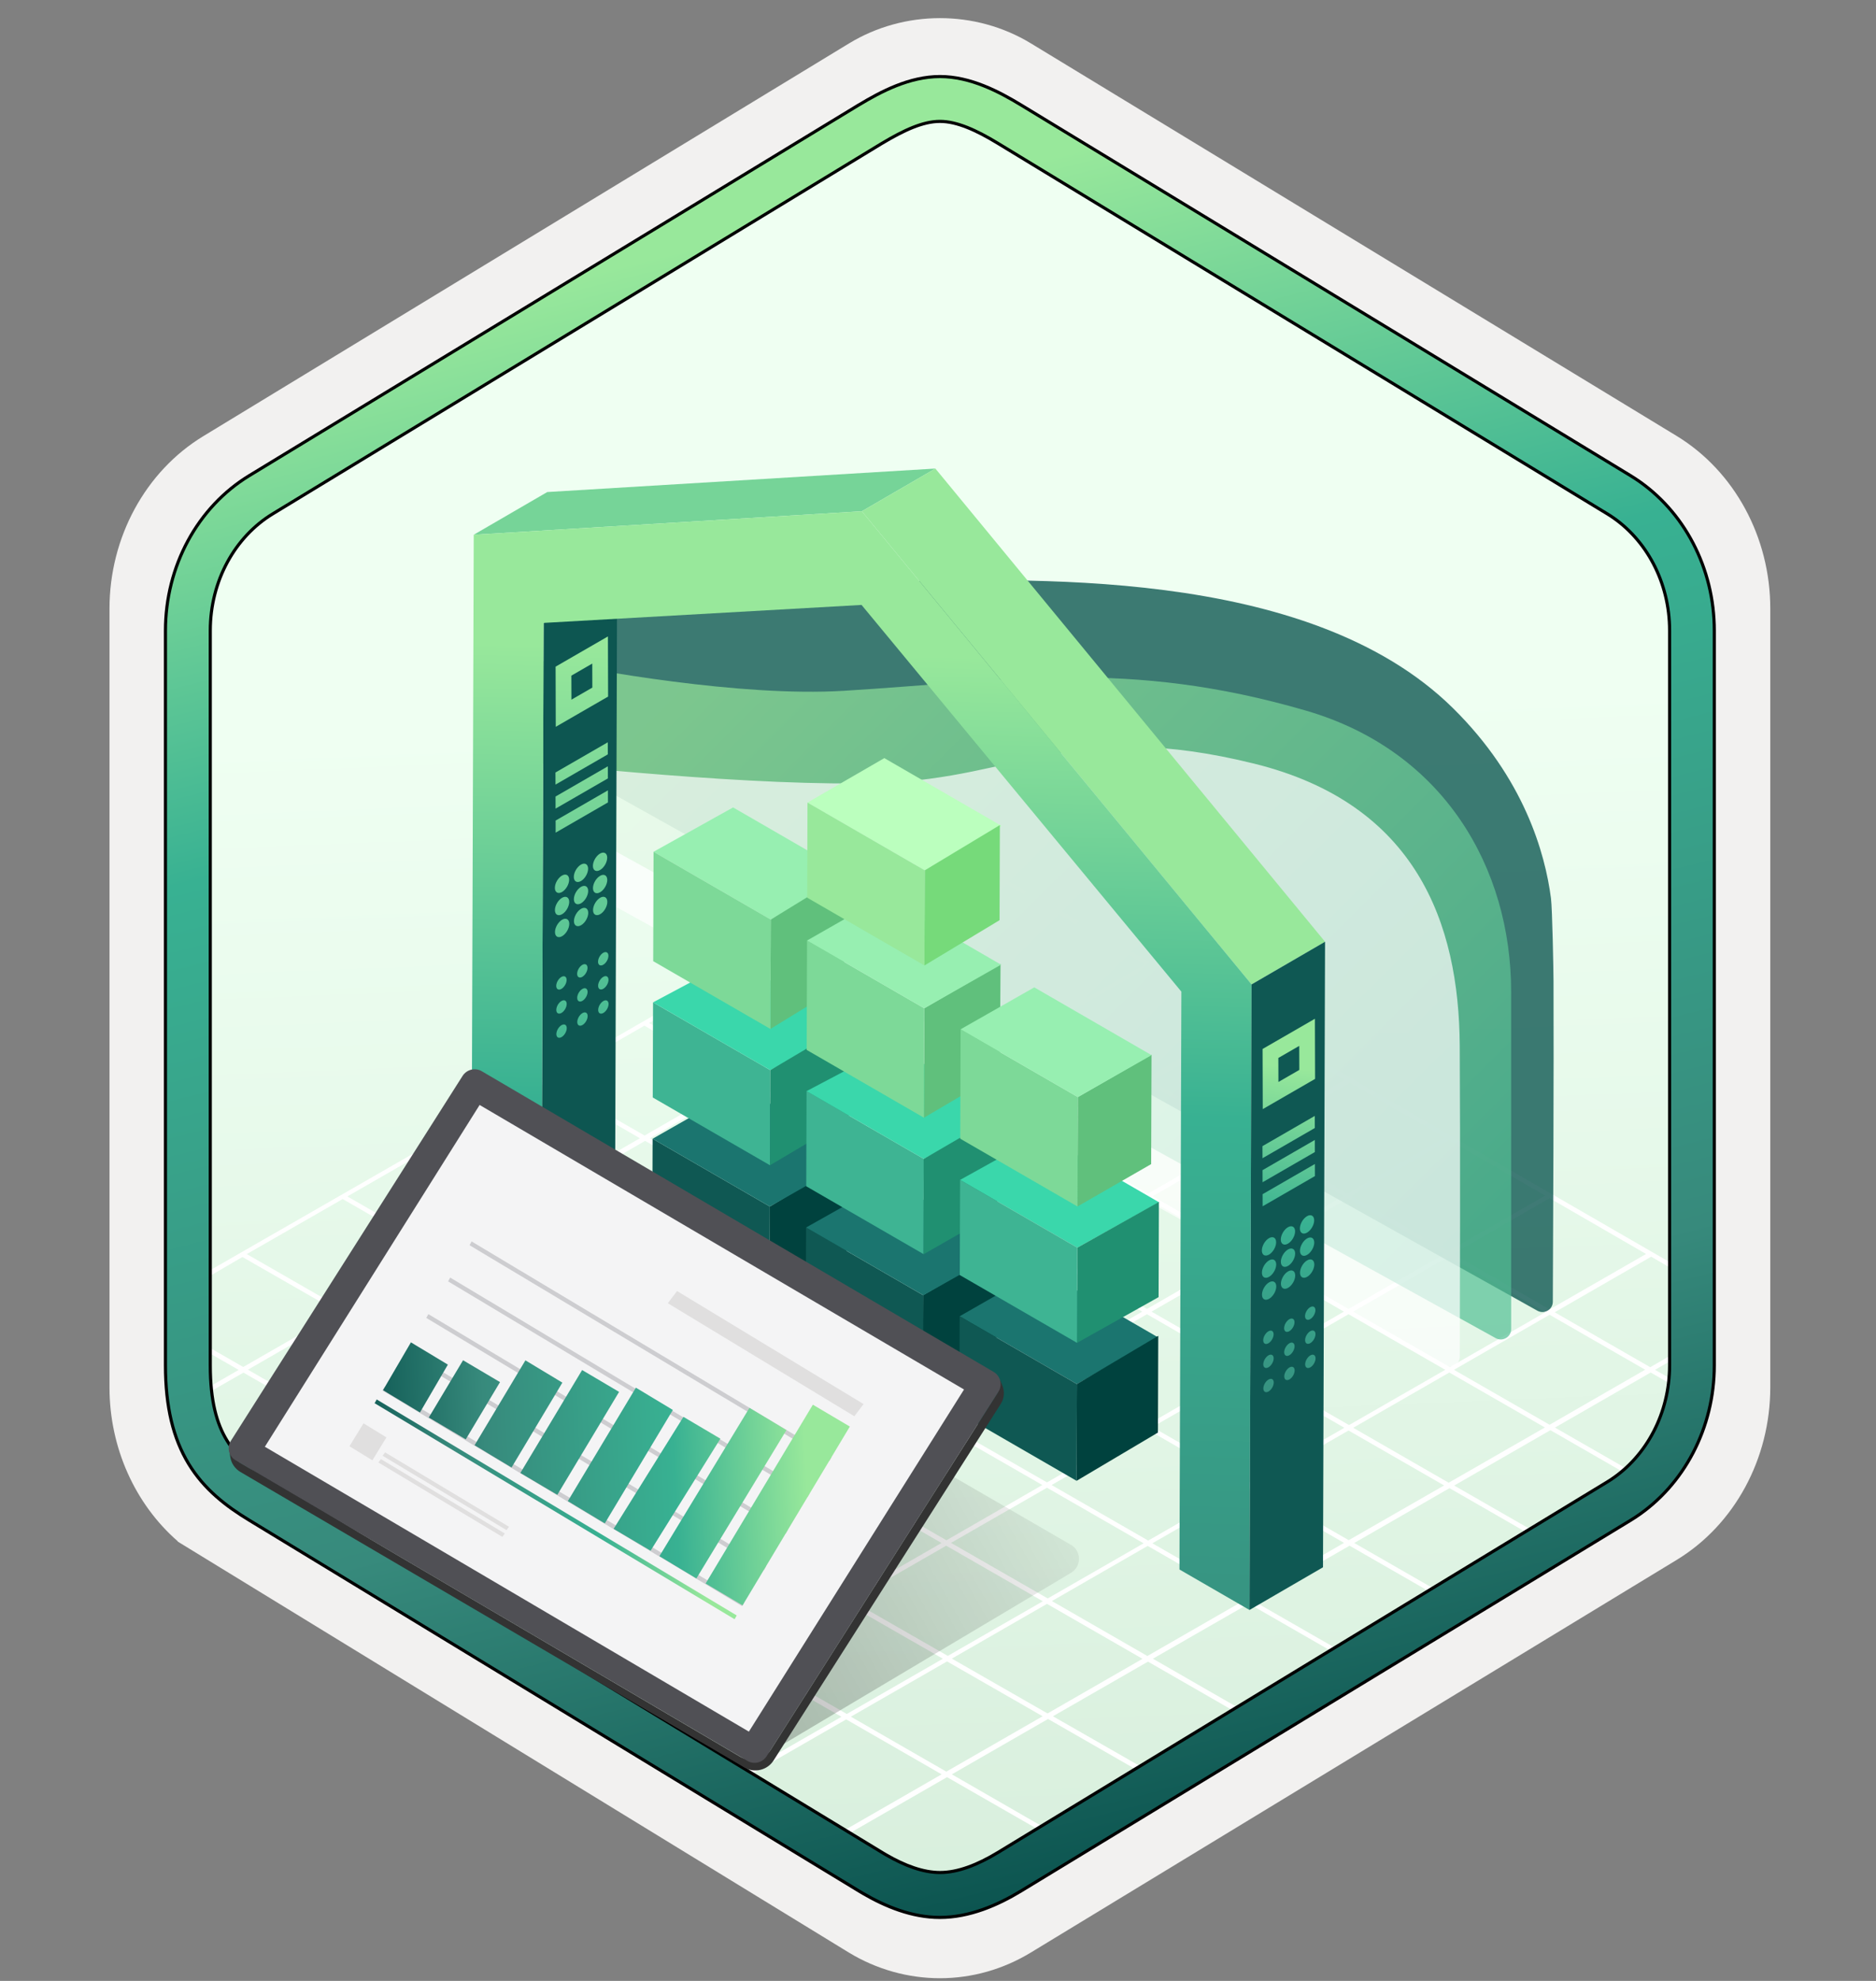
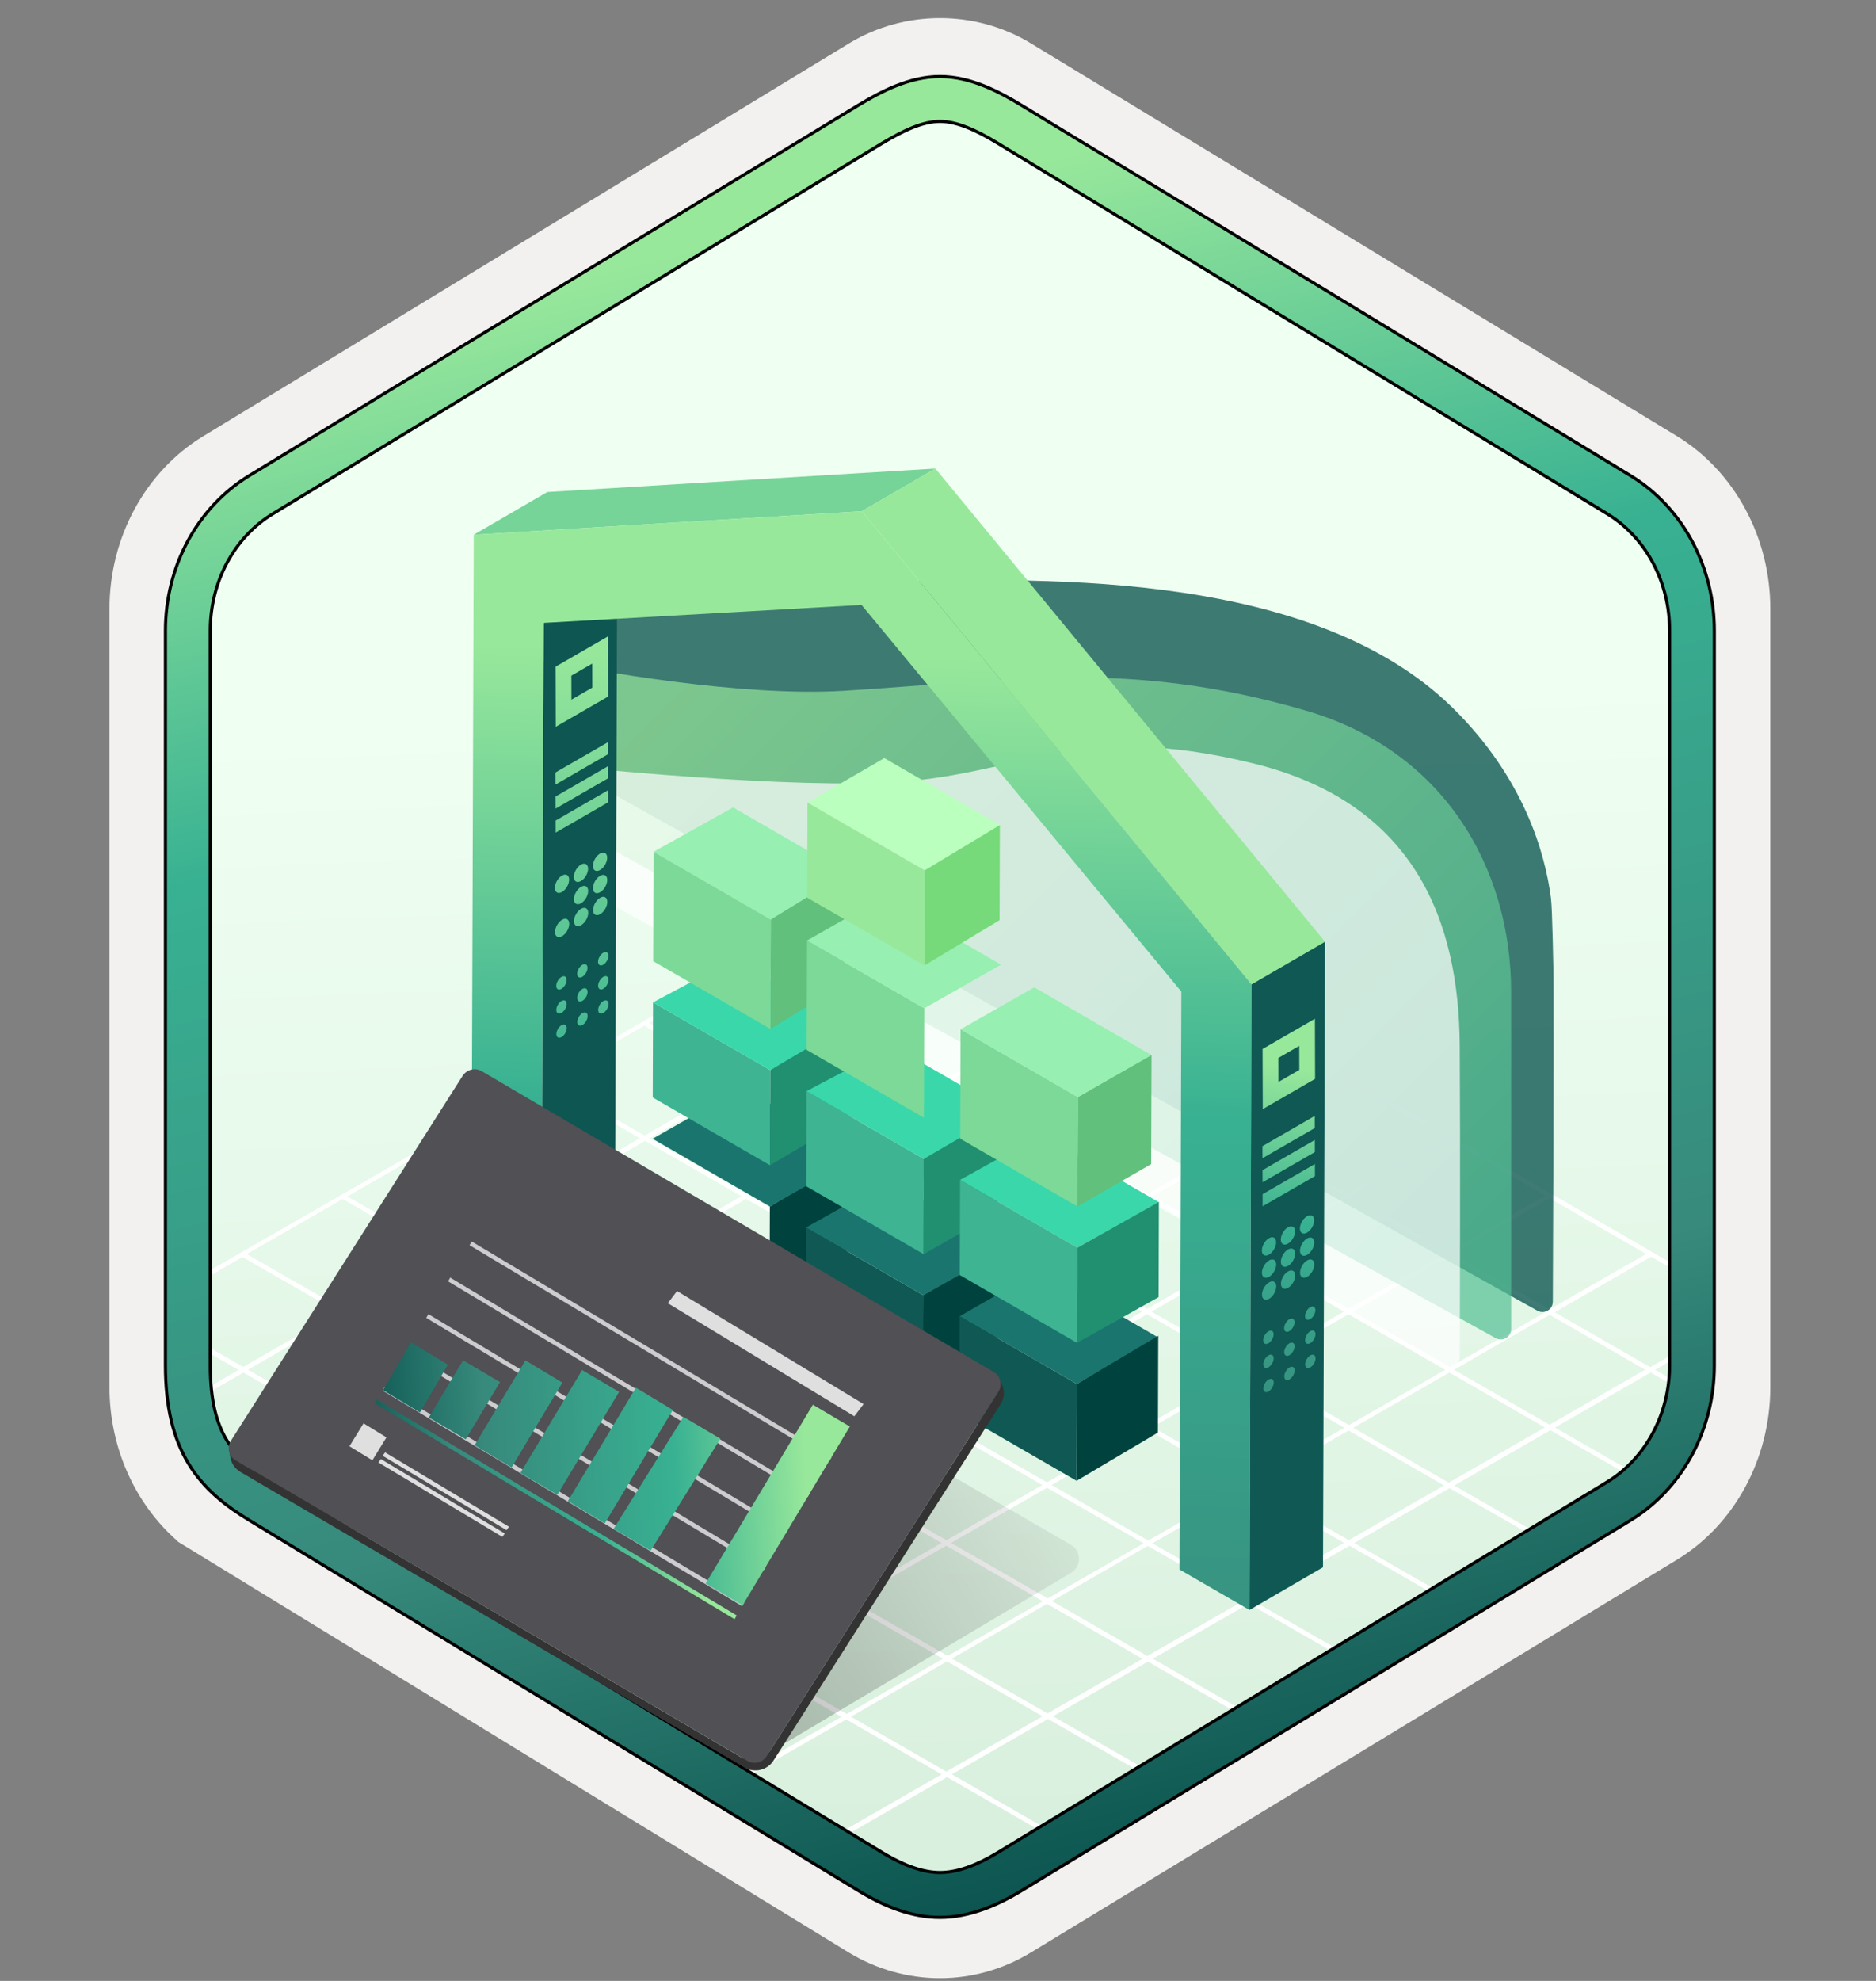
<svg xmlns="http://www.w3.org/2000/svg" width="180" height="190" viewBox="0 0 180 190" fill="none">
  <rect x="0" y="0" width="180" height="190" fill="#808080" stroke="none" />
  <g clip-path="url(#clip0_2430_65)">
    <path d="M90.186 189.742C93.246 189.742 96.256 188.892 98.916 187.272L160.886 149.612C166.426 146.242 169.856 139.912 169.856 133.072V58.362C169.856 51.542 166.426 45.202 160.886 41.822L98.916 4.162C93.586 0.922 86.766 0.942 81.466 4.162L19.496 41.842C13.956 45.212 10.506 51.542 10.506 58.382V133.082C10.506 138.842 12.956 144.262 17.056 147.832V147.862L81.466 187.292C84.106 188.892 87.126 189.742 90.186 189.742ZM90.836 8.692C92.786 8.692 95.266 9.902 96.976 10.952L157.736 48.142C161.486 50.422 163.606 57.022 163.606 61.772L162.976 133.072C162.976 137.822 159.776 142.092 156.026 144.372L95.626 180.752C92.196 182.842 89.406 182.842 85.966 180.752L24.756 144.282C21.006 142.002 17.986 137.802 17.986 133.072V59.432C17.986 54.692 20.716 49.802 24.486 47.512L85.066 10.952C86.766 9.912 88.886 8.692 90.836 8.692Z" fill="#F2F1F0" />
    <path fill-rule="evenodd" clip-rule="evenodd" d="M98.086 12.272C95.636 10.772 92.916 10.022 90.186 10.022C87.456 10.022 84.736 10.782 82.286 12.272L26.156 46.602C21.136 49.672 18.026 55.422 18.026 61.672V129.772C18.026 136.002 21.126 141.772 26.156 144.842L82.286 179.172C84.736 180.672 87.456 181.422 90.186 181.422C92.916 181.422 95.636 180.682 98.086 179.172L154.216 144.842C159.236 141.772 162.346 136.002 162.346 129.772V61.672C162.346 55.442 159.246 49.692 154.216 46.602L98.086 12.272Z" fill="url(#paint0_linear_2430_65)" />
    <path d="M23.259 120.566L32.489 125.856L23.338 131.116L18.738 128.476V129.006L22.899 131.396L19.218 133.516L19.358 133.946L23.358 131.656L32.549 136.936L23.429 142.176L21.779 141.226L21.988 141.856L90.499 181.456L90.929 181.166L81.599 175.786L90.868 170.456L100.069 175.736L100.479 175.456L91.329 170.186L100.559 164.876L109.919 170.246L110.149 169.836L101.029 164.616L110.149 159.376L119.389 164.686L119.719 164.326L110.619 159.096L119.819 153.816L129.009 159.096L129.549 158.886L120.259 153.556L129.489 148.256L138.629 153.506L139.169 153.296L129.939 147.996L139.078 142.736L148.229 147.996L148.759 147.786L139.529 142.486L148.759 137.176L157.849 142.406L158.379 142.196L149.198 136.926L158.379 131.646L163.069 134.336V133.846L158.799 131.386L163.339 128.776V128.246L158.339 131.136L149.169 125.866L158.429 120.536L163.609 123.536V123.026L120.309 98.026L101.049 86.906L100.859 86.836L91.469 81.416L91.039 81.136L19.259 122.356V122.896L23.259 120.566ZM23.789 131.376L32.929 126.106L42.149 131.396L32.978 136.666L23.789 131.376ZM81.618 131.376L90.849 126.076L99.989 131.316L90.758 136.626L81.618 131.376ZM90.319 136.886L81.109 142.176L71.969 136.926L81.179 131.636L90.319 136.886ZM91.319 125.816L100.469 120.556L109.599 125.806L100.448 131.066L91.319 125.816ZM90.868 125.556L81.638 120.256L90.799 114.996L100.029 120.296L90.868 125.556ZM90.429 125.816L81.198 131.116L71.969 125.816L81.198 120.516L90.429 125.816ZM80.749 131.376L71.539 136.666L62.309 131.366L71.519 126.076L80.749 131.376ZM71.079 136.936L61.929 142.196L52.689 136.896L61.849 131.626L71.079 136.936ZM71.529 137.186L80.669 142.436L71.529 147.696L62.368 142.446L71.529 137.186ZM81.109 142.696L90.338 147.996L81.209 153.246L71.969 147.956L81.109 142.696ZM81.579 142.426L90.779 137.136L100.009 142.436L90.809 147.736L81.579 142.426ZM91.228 136.886L100.448 131.576L109.679 136.876L100.458 142.186L91.228 136.886ZM100.899 131.316L110.049 126.056L119.279 131.366L110.129 136.626L100.899 131.316ZM110.489 125.806L119.719 120.496L128.948 125.806L119.719 131.106L110.489 125.806ZM110.049 125.546L100.919 120.296L110.149 114.996L119.269 120.246L110.049 125.546ZM100.469 120.046L91.239 114.736L100.469 109.436L109.698 114.736L100.469 120.046ZM90.799 114.486L81.638 109.216L90.868 103.916L100.029 109.176L90.799 114.486ZM90.349 114.736L81.198 120.006L72.029 114.736L81.189 109.476L90.349 114.736ZM80.749 120.256L71.519 125.556L62.358 120.296L71.588 114.996L80.749 120.256ZM71.079 125.816L61.858 131.116L52.699 125.846L61.909 120.556L71.079 125.816ZM61.409 131.376L52.239 136.636L43.069 131.376L52.258 126.076L61.409 131.376ZM51.779 136.906L42.608 142.176L33.449 136.906L42.608 131.646L51.779 136.906ZM52.228 137.156L61.468 142.456L52.279 147.736L43.049 142.436L52.228 137.156ZM61.909 142.716L71.059 147.966L61.858 153.256L52.718 147.996L61.909 142.716ZM71.508 148.216L80.739 153.516L71.529 158.816L62.309 153.506L71.508 148.216ZM81.189 153.776L90.469 159.096L81.249 164.396L71.978 159.066L81.189 153.776ZM81.659 153.506L90.789 148.256L100.059 153.586L90.939 158.826L81.659 153.506ZM91.249 147.986L100.458 142.696L109.729 148.026L100.529 153.316L91.249 147.986ZM100.899 142.436L110.129 137.136L119.399 142.466L110.169 147.766L100.899 142.436ZM110.569 136.876L119.719 131.616L128.989 136.946L119.849 142.206L110.569 136.876ZM120.169 131.366L129.389 126.056L138.669 131.386L129.439 136.686L120.169 131.366ZM129.839 125.806L139.009 120.526L148.289 125.856L139.109 131.126L129.839 125.806ZM129.389 125.546L120.169 120.246L129.339 114.966L138.569 120.276L129.389 125.546ZM119.719 119.986L110.589 114.736L119.759 109.466L128.889 114.716L119.719 119.986ZM110.149 114.486L100.919 109.176L110.089 103.916L119.319 109.216L110.149 114.486ZM100.469 108.926L91.309 103.656L100.479 98.396L109.639 103.656L100.469 108.926ZM90.868 103.406L81.599 98.076L90.749 92.806L100.029 98.136L90.868 103.406ZM90.419 103.656L81.189 108.966L71.939 103.646L81.159 98.336L90.419 103.656ZM80.749 109.216L71.588 114.486L62.349 109.176L71.499 103.906L80.749 109.216ZM71.138 114.736L61.909 120.036L52.679 114.736L61.899 109.426L71.138 114.736ZM61.468 120.296L52.248 125.596L43.029 120.296L52.239 114.996L61.468 120.296ZM51.799 125.856L42.629 131.126L33.409 125.836L42.578 120.556L51.799 125.856ZM23.799 142.426L32.919 137.186L42.078 142.446L32.939 147.706L23.799 142.426ZM33.379 147.966L42.529 142.706L51.748 148.006L42.578 153.276L33.379 147.966ZM43.029 153.536L52.199 148.266L61.349 153.516L52.149 158.806L43.029 153.536ZM52.599 159.066L61.789 153.776L71.019 159.076L61.799 164.376L52.599 159.066ZM62.248 164.636L71.469 159.336L80.739 164.666L71.499 169.976L62.248 164.636ZM81.079 175.516L71.939 170.236L81.189 164.916L90.349 170.186L81.079 175.516ZM90.799 169.926L81.638 164.656L90.868 159.356L100.039 164.616L90.799 169.926ZM100.509 164.346L91.329 159.086L100.458 153.836L109.619 159.106L100.509 164.346ZM110.089 158.836L100.929 153.566L110.119 148.276L119.289 153.546L110.089 158.836ZM119.739 153.286L110.569 148.026L119.799 142.716L128.958 147.986L119.739 153.286ZM129.409 147.726L120.239 142.466L129.389 137.206L138.559 142.476L129.409 147.726ZM138.999 142.216L129.839 136.946L139.059 131.646L148.229 136.916L138.999 142.216ZM157.849 131.376L148.679 136.656L139.509 131.386L148.679 126.106L157.849 131.376ZM157.939 120.276L148.679 125.596L139.409 120.266L148.689 114.926L157.939 120.276ZM148.249 114.676L138.958 120.016L129.729 114.716L139.039 109.356L148.249 114.676ZM138.599 109.106L129.289 114.456L120.159 109.216L129.499 103.846L138.599 109.106ZM129.049 103.586L119.708 108.956L110.479 103.656L119.849 98.276L129.049 103.586ZM119.399 98.016L110.039 103.396L100.869 98.136L110.259 92.746L119.399 98.016ZM109.819 92.486L100.429 97.876L91.149 92.556L100.549 87.136L109.819 92.486ZM91.008 81.626L100.109 86.876L90.698 92.296L81.559 87.046L91.008 81.626ZM81.118 87.306L90.258 92.556L81.109 97.826L71.959 92.566L81.118 87.306ZM71.508 92.816L80.659 98.076L71.439 103.386L62.279 98.126L71.508 92.816ZM61.828 98.376L70.999 103.646L61.849 108.916L52.669 103.646L61.828 98.376ZM52.228 103.896L61.399 109.176L52.189 114.476L42.989 109.196L52.228 103.896ZM42.549 109.456L51.739 114.736L42.529 120.036L33.328 114.756L42.549 109.456ZM32.879 115.006L42.078 120.296L32.909 125.586L23.679 120.286L32.879 115.006Z" fill="white" />
    <path d="M90.186 7.342C93.121 7.342 95.863 8.793 97.974 10.074L156.434 45.614L156.894 45.904C161.591 48.987 164.486 54.497 164.486 60.482V130.962C164.486 136.948 161.591 142.457 156.894 145.54L156.434 145.83L97.974 181.37C95.744 182.726 93.036 183.912 90.176 183.912C87.494 183.912 84.955 182.861 82.811 181.612L82.388 181.36L23.928 145.82C21.659 144.445 19.576 142.83 18.098 140.4H18.097C16.619 137.961 15.875 134.941 15.875 130.962V60.482C15.875 54.304 18.96 48.633 23.928 45.614L82.398 10.065L82.435 10.048V10.047C84.522 8.79 87.253 7.342 90.186 7.342ZM90.186 11.643C88.541 11.643 86.713 12.501 84.622 13.751L84.621 13.75L26.163 49.29C22.561 51.481 20.176 55.701 20.176 60.482V130.962C20.176 134.403 20.812 136.594 21.774 138.164L21.959 138.456C22.916 139.893 24.288 141.006 26.164 142.154H26.163L84.644 177.684L85.008 177.9C86.829 178.957 88.592 179.603 90.196 179.603C91.905 179.603 93.797 178.868 95.747 177.684L154.207 142.144L154.542 141.933C157.957 139.688 160.196 135.574 160.196 130.952V60.473C160.196 55.841 157.957 51.735 154.542 49.491L154.207 49.28L95.737 13.74C93.679 12.491 91.82 11.643 90.186 11.643Z" fill="url(#paint1_linear_2430_65)" stroke="black" stroke-width="0.3" stroke-linejoin="round" />
    <path opacity="0.8" d="M148.991 124.857C148.987 125.618 148.168 126.087 147.503 125.715L56.91 75.08C56.594 74.903 56.398 74.569 56.398 74.207V56.429C56.398 55.859 56.867 55.404 57.436 55.425C60.835 55.556 72.147 55.939 84.802 55.778C97.909 55.612 125.404 54.108 139.42 67.931C146.239 74.657 148.25 81.831 148.812 86.147C148.946 87.179 149.053 93.071 149.058 94.112C149.096 102.015 149.017 119.386 148.991 124.857Z" fill="#0F5953" />
    <path opacity="0.7" d="M144.994 127.48C144.994 128.242 144.176 128.717 143.51 128.348L52.263 77.895C51.953 77.724 51.757 77.401 51.747 77.048L51.395 64.431C51.377 63.782 51.969 63.286 52.605 63.412C56.842 64.255 70.991 66.863 80.939 66.26C96.693 65.305 108.15 63.157 125.336 68.169C138.5 72.009 144.993 83.207 144.993 95.142C144.994 101.416 144.994 121.509 144.994 127.48Z" fill="url(#paint2_linear_2430_65)" />
    <path opacity="0.7" d="M140.066 130.115C140.063 130.875 139.247 131.343 138.582 130.975L47.466 80.538C47.148 80.362 46.951 80.026 46.951 79.663V73.83C46.951 73.231 47.469 72.765 48.064 72.832C52.961 73.382 72.861 75.508 84.519 75.092C97.887 74.614 102.895 68.944 120.32 73.241C135.911 77.085 139.984 88.578 140.06 100.274C140.122 109.919 140.082 125.089 140.066 130.115Z" fill="white" />
    <path d="M52.158 59.746L59.212 55.651L59.029 111.077L51.975 115.171L52.158 59.746Z" fill="#0D5651" />
    <path d="M73.866 115.725L81.265 111.269L81.233 120.549L73.835 125.005L73.866 115.725Z" fill="#00423E" />
-     <path d="M73.866 115.725L73.835 125.005L62.586 118.504L62.617 109.224L73.866 115.725Z" fill="#0F5853" />
    <path d="M62.617 109.224L71.228 104.322L82.477 110.824L73.866 115.725L62.617 109.224Z" fill="#1B756F" />
    <path d="M73.909 102.644L73.879 111.767L62.63 105.265L62.66 96.143L73.909 102.644Z" fill="#3EB493" />
    <path d="M62.66 96.142L70.413 92.009L81.663 98.51L73.909 102.644L62.66 96.142Z" fill="#3AD7AB" />
    <path d="M73.909 102.644L81.481 98.162L81.451 107.285L73.879 111.767L73.909 102.644Z" fill="#209071" />
    <path d="M88.569 124.225L95.623 120.129L95.589 129.43L88.535 133.525L88.569 124.225Z" fill="#00423E" />
    <path d="M88.593 124.237L88.563 133.518L77.314 127.016L77.345 117.735L88.593 124.237Z" fill="#0F5853" />
    <path d="M77.345 117.735L85.375 113.214L96.624 119.716L88.594 124.237L77.345 117.735Z" fill="#1B756F" />
    <path d="M62.708 81.699L70.339 77.444L81.588 83.946L73.956 88.2L62.708 81.699Z" fill="#97EFB1" />
    <path d="M73.956 88.199L81.022 83.865L80.988 94.357L73.922 98.692L73.956 88.199Z" fill="#60C07C" />
    <path d="M73.956 88.199L73.922 98.693L62.673 92.191L62.708 81.699L73.956 88.199Z" fill="#7DD998" />
    <path d="M88.636 111.156L88.606 120.285L77.357 113.783L77.388 104.655L88.636 111.156Z" fill="#3EB493" />
    <path d="M77.388 104.655L85.638 100.307L96.887 106.809L88.636 111.156L77.388 104.655Z" fill="#3AD7AB" />
    <path d="M88.624 111.162L95.729 107.027L95.695 116.255L88.619 120.302L88.624 111.162Z" fill="#209071" />
    <path d="M92.078 126.25L99.885 121.783L111.133 128.284L103.326 132.752L92.078 126.25Z" fill="#1B756F" />
    <path d="M103.327 132.752L103.296 142.033L92.047 135.531L92.078 126.25L103.327 132.752Z" fill="#0F5853" />
    <path d="M103.326 132.752L111.133 128.123L111.103 137.404L103.296 142.033L103.326 132.752Z" fill="#00423E" />
-     <path d="M88.685 96.707L96 92.455L95.934 102.923L88.647 107.209L88.685 96.707Z" fill="#60C07C" />
    <path d="M88.683 96.712L88.649 107.204L77.4 100.703L77.435 90.21L88.683 96.712Z" fill="#7DD998" />
    <path d="M77.435 90.211L84.798 86.007L96.048 92.527L88.683 96.712L77.435 90.211Z" fill="#97EFB1" />
    <path d="M92.121 113.17L99.963 108.818L111.212 115.319L103.369 119.671L92.121 113.17Z" fill="#3AD7AB" />
    <path d="M103.369 119.672L111.195 115.286L111.165 124.415L103.34 128.8L103.369 119.672Z" fill="#209071" />
    <path d="M103.369 119.671L103.34 128.8L92.09 122.298L92.121 113.17L103.369 119.671Z" fill="#3EB493" />
    <path d="M77.478 76.978L84.849 72.715L96.098 79.217L88.727 83.479L77.478 76.978Z" fill="#BBFFBE" />
    <path d="M88.727 83.479L95.936 79.136L95.907 88.259L88.698 92.602L88.727 83.479Z" fill="#76DA7A" />
    <path d="M88.727 83.479L88.698 92.602L77.448 86.1L77.478 76.978L88.727 83.479Z" fill="#98E89B" />
    <path d="M103.417 105.227L110.487 101.164L110.452 111.656L103.383 115.72L103.417 105.227Z" fill="#60C07C" />
    <path d="M103.417 105.227L103.383 115.72L92.133 109.218L92.168 98.726L103.417 105.227Z" fill="#7DD998" />
    <path d="M92.168 98.725L99.238 94.703L110.487 101.204L103.417 105.227L92.168 98.725Z" fill="#97EFB1" />
    <path d="M45.455 51.29L52.508 47.195L89.748 44.942L82.694 49.037L45.455 51.29Z" fill="#76D498" />
    <path d="M82.694 49.037L89.748 44.942L127.138 90.328L120.084 94.423L82.694 49.037Z" fill="#98E89B" />
    <path d="M57.577 83.447C57.955 83.229 58.261 82.7 58.26 82.264C58.259 81.83 57.95 81.654 57.572 81.872C57.194 82.091 56.889 82.621 56.889 83.055C56.89 83.491 57.197 83.666 57.577 83.447Z" fill="url(#paint3_linear_2430_65)" />
    <path d="M57.583 85.58C57.96 85.362 58.267 84.831 58.266 84.397C58.265 83.961 57.956 83.787 57.578 84.005C57.2 84.224 56.894 84.752 56.895 85.188C56.897 85.623 57.204 85.799 57.583 85.58Z" fill="url(#paint4_linear_2430_65)" />
    <path d="M57.589 87.684C57.966 87.466 58.273 86.937 58.272 86.501C58.271 86.067 57.962 85.891 57.584 86.11C57.206 86.329 56.9 86.859 56.901 87.293C56.903 87.728 57.21 87.903 57.589 87.684Z" fill="url(#paint5_linear_2430_65)" />
    <path d="M55.757 88.742C56.135 88.523 56.442 87.994 56.441 87.559C56.44 87.125 56.131 86.949 55.753 87.168C55.375 87.385 55.069 87.916 55.069 88.351C55.07 88.786 55.379 88.96 55.757 88.742Z" fill="url(#paint6_linear_2430_65)" />
    <path d="M55.751 86.638C56.13 86.419 56.436 85.889 56.435 85.454C56.434 85.019 56.125 84.844 55.747 85.063C55.369 85.281 55.063 85.81 55.063 86.246C55.064 86.68 55.373 86.856 55.751 86.638Z" fill="url(#paint7_linear_2430_65)" />
    <path d="M55.744 84.505C56.123 84.286 56.429 83.757 56.428 83.322C56.427 82.887 56.119 82.712 55.74 82.93C55.362 83.148 55.056 83.679 55.057 84.113C55.058 84.548 55.366 84.722 55.744 84.505Z" fill="url(#paint8_linear_2430_65)" />
    <path d="M53.926 85.555C54.304 85.336 54.61 84.808 54.609 84.372C54.608 83.937 54.301 83.761 53.922 83.98C53.544 84.197 53.238 84.728 53.239 85.162C53.24 85.598 53.548 85.773 53.926 85.555Z" fill="url(#paint9_linear_2430_65)" />
-     <path d="M53.932 87.688C54.31 87.469 54.616 86.939 54.615 86.505C54.614 86.069 54.307 85.894 53.928 86.112C53.55 86.33 53.243 86.86 53.244 87.296C53.246 87.731 53.554 87.906 53.932 87.688Z" fill="url(#paint10_linear_2430_65)" />
    <path d="M53.938 89.792C54.316 89.573 54.622 89.045 54.621 88.609C54.62 88.175 54.313 87.998 53.933 88.217C53.556 88.435 53.249 88.966 53.25 89.4C53.252 89.836 53.56 90.01 53.938 89.792Z" fill="url(#paint11_linear_2430_65)" />
    <path d="M53.309 63.942L58.33 61.043L58.346 66.813L53.325 69.712L53.309 63.942ZM56.827 63.646L54.822 64.804L54.829 67.108L56.834 65.951L56.827 63.646Z" fill="url(#paint12_linear_2430_65)" />
    <path d="M57.894 97.157C58.17 96.998 58.392 96.613 58.391 96.297C58.39 95.982 58.166 95.854 57.89 96.013C57.616 96.172 57.393 96.556 57.394 96.872C57.396 97.188 57.62 97.316 57.894 97.157Z" fill="url(#paint13_linear_2430_65)" />
    <path d="M55.888 98.315C56.164 98.156 56.386 97.771 56.385 97.455C56.384 97.14 56.16 97.012 55.885 97.171C55.61 97.33 55.387 97.714 55.388 98.03C55.39 98.346 55.614 98.473 55.888 98.315Z" fill="url(#paint14_linear_2430_65)" />
    <path d="M57.888 94.838C58.164 94.678 58.386 94.293 58.385 93.978C58.384 93.662 58.16 93.534 57.885 93.693C57.61 93.852 57.387 94.237 57.388 94.552C57.389 94.869 57.613 94.997 57.888 94.838Z" fill="url(#paint15_linear_2430_65)" />
    <path d="M55.882 95.996C56.158 95.837 56.38 95.452 56.379 95.136C56.378 94.821 56.155 94.693 55.879 94.852C55.604 95.011 55.381 95.395 55.382 95.711C55.383 96.027 55.607 96.154 55.882 95.996Z" fill="url(#paint16_linear_2430_65)" />
    <path d="M57.881 92.534C58.157 92.375 58.379 91.989 58.378 91.672C58.378 91.357 58.154 91.229 57.878 91.388C57.603 91.546 57.38 91.931 57.381 92.247C57.382 92.565 57.606 92.693 57.881 92.534Z" fill="url(#paint17_linear_2430_65)" />
    <path d="M55.875 93.692C56.151 93.533 56.373 93.148 56.373 92.831C56.372 92.515 56.148 92.387 55.872 92.546C55.598 92.705 55.375 93.09 55.375 93.406C55.376 93.724 55.6 93.851 55.875 93.692Z" fill="url(#paint18_linear_2430_65)" />
    <path d="M53.882 99.473C54.158 99.314 54.38 98.928 54.379 98.613C54.378 98.297 54.154 98.169 53.879 98.329C53.604 98.487 53.381 98.872 53.382 99.188C53.384 99.504 53.608 99.632 53.882 99.473Z" fill="url(#paint19_linear_2430_65)" />
    <path d="M53.876 97.154C54.152 96.995 54.374 96.609 54.373 96.294C54.373 95.978 54.149 95.851 53.873 96.01C53.598 96.168 53.375 96.553 53.376 96.869C53.377 97.185 53.601 97.313 53.876 97.154Z" fill="url(#paint20_linear_2430_65)" />
    <path d="M53.869 94.85C54.145 94.691 54.367 94.306 54.367 93.989C54.366 93.673 54.142 93.545 53.866 93.704C53.592 93.862 53.369 94.248 53.37 94.563C53.37 94.881 53.594 95.009 53.869 94.85Z" fill="url(#paint21_linear_2430_65)" />
    <path d="M58.332 76.965L58.33 75.806L53.31 78.704L53.313 79.864L58.332 76.965Z" fill="url(#paint22_linear_2430_65)" />
    <path d="M58.32 72.356L58.316 71.197L53.296 74.094L53.3 75.254L58.32 72.356Z" fill="url(#paint23_linear_2430_65)" />
    <path d="M58.326 74.661L58.323 73.501L53.303 76.399L53.306 77.559L58.326 74.661Z" fill="url(#paint24_linear_2430_65)" />
    <path d="M82.694 49.037L120.084 94.423L119.886 154.421L113.168 150.538L113.351 95.113L82.665 58.022L52.158 59.746L51.975 115.171L45.258 111.289L45.455 51.29L82.694 49.037Z" fill="url(#paint25_linear_2430_65)" />
    <path d="M120.084 94.423L127.137 90.328L126.94 150.326L119.886 154.421L120.084 94.423Z" fill="#0F5853" />
    <path d="M125.411 118.227C125.788 118.009 126.095 117.479 126.094 117.044C126.093 116.609 125.784 116.434 125.406 116.652C125.028 116.87 124.722 117.4 124.723 117.835C124.725 118.271 125.032 118.446 125.411 118.227Z" fill="url(#paint26_linear_2430_65)" />
    <path d="M125.417 120.36C125.795 120.143 126.102 119.612 126.101 119.177C126.1 118.742 125.791 118.567 125.413 118.785C125.035 119.004 124.729 119.533 124.73 119.968C124.731 120.403 125.038 120.579 125.417 120.36Z" fill="url(#paint27_linear_2430_65)" />
    <path d="M125.423 122.465C125.801 122.247 126.107 121.718 126.107 121.282C126.106 120.848 125.797 120.672 125.419 120.89C125.04 121.108 124.735 121.639 124.736 122.073C124.737 122.509 125.044 122.684 125.423 122.465Z" fill="url(#paint28_linear_2430_65)" />
    <path d="M123.591 123.522C123.969 123.304 124.276 122.774 124.275 122.339C124.274 121.905 123.965 121.729 123.587 121.948C123.209 122.166 122.902 122.697 122.903 123.131C122.905 123.566 123.213 123.74 123.591 123.522Z" fill="url(#paint29_linear_2430_65)" />
    <path d="M123.585 121.418C123.964 121.199 124.27 120.669 124.269 120.235C124.268 119.799 123.959 119.625 123.581 119.844C123.203 120.062 122.897 120.591 122.897 121.027C122.899 121.461 123.207 121.637 123.585 121.418Z" fill="url(#paint30_linear_2430_65)" />
    <path d="M123.579 119.285C123.958 119.066 124.264 118.537 124.263 118.102C124.262 117.668 123.953 117.492 123.575 117.711C123.197 117.929 122.891 118.46 122.891 118.894C122.893 119.329 123.201 119.503 123.579 119.285Z" fill="url(#paint31_linear_2430_65)" />
    <path d="M121.761 120.335C122.139 120.116 122.445 119.588 122.444 119.152C122.443 118.718 122.136 118.541 121.756 118.76C121.379 118.978 121.072 119.509 121.073 119.943C121.074 120.379 121.382 120.553 121.761 120.335Z" fill="url(#paint32_linear_2430_65)" />
    <path d="M121.767 122.468C122.145 122.249 122.451 121.719 122.45 121.285C122.449 120.849 122.142 120.674 121.762 120.893C121.385 121.111 121.078 121.64 121.079 122.076C121.08 122.511 121.389 122.687 121.767 122.468Z" fill="url(#paint33_linear_2430_65)" />
    <path d="M121.772 124.573C122.151 124.354 122.457 123.825 122.456 123.39C122.455 122.955 122.148 122.779 121.768 122.997C121.39 123.215 121.084 123.746 121.085 124.18C121.086 124.616 121.395 124.79 121.772 124.573Z" fill="url(#paint34_linear_2430_65)" />
    <path d="M121.143 100.613L126.164 97.715L126.18 103.484L121.159 106.383L121.143 100.613ZM124.661 100.316L122.656 101.474L122.663 103.779L124.668 102.621L124.661 100.316Z" fill="url(#paint35_linear_2430_65)" />
    <path d="M126.167 112.804L126.164 111.644L121.144 114.542L121.147 115.702L126.167 112.804Z" fill="url(#paint36_linear_2430_65)" />
    <path d="M126.155 108.194L126.151 107.034L121.131 109.933L121.135 111.092L126.155 108.194Z" fill="url(#paint37_linear_2430_65)" />
    <path d="M126.16 110.499L126.157 109.34L121.137 112.237L121.14 113.397L126.16 110.499Z" fill="url(#paint38_linear_2430_65)" />
    <path d="M125.729 131.147C126.005 130.988 126.227 130.603 126.226 130.287C126.225 129.972 126.001 129.844 125.725 130.003C125.451 130.162 125.228 130.547 125.229 130.862C125.23 131.178 125.455 131.306 125.729 131.147Z" fill="url(#paint39_linear_2430_65)" />
    <path d="M123.723 132.305C123.999 132.146 124.221 131.761 124.22 131.445C124.219 131.13 123.996 131.002 123.72 131.161C123.445 131.32 123.222 131.704 123.223 132.02C123.224 132.336 123.449 132.464 123.723 132.305Z" fill="url(#paint40_linear_2430_65)" />
    <path d="M125.722 128.828C125.998 128.669 126.22 128.283 126.219 127.968C126.219 127.652 125.995 127.524 125.719 127.683C125.444 127.842 125.221 128.227 125.222 128.542C125.224 128.859 125.448 128.987 125.722 128.828Z" fill="url(#paint41_linear_2430_65)" />
    <path d="M123.716 129.986C123.992 129.827 124.214 129.442 124.213 129.126C124.213 128.811 123.989 128.683 123.713 128.842C123.439 129.001 123.216 129.385 123.216 129.701C123.218 130.017 123.442 130.144 123.716 129.986Z" fill="url(#paint42_linear_2430_65)" />
    <path d="M125.715 126.525C125.991 126.366 126.214 125.98 126.213 125.663C126.212 125.348 125.988 125.22 125.712 125.379C125.438 125.538 125.215 125.922 125.216 126.238C125.217 126.555 125.441 126.683 125.715 126.525Z" fill="url(#paint43_linear_2430_65)" />
    <path d="M123.709 127.682C123.985 127.523 124.208 127.138 124.207 126.821C124.206 126.505 123.982 126.377 123.706 126.536C123.432 126.695 123.209 127.08 123.21 127.396C123.211 127.714 123.435 127.841 123.709 127.682Z" fill="url(#paint44_linear_2430_65)" />
    <path d="M121.717 133.463C121.993 133.304 122.215 132.919 122.214 132.603C122.213 132.287 121.99 132.16 121.714 132.319C121.439 132.478 121.216 132.862 121.217 133.178C121.219 133.494 121.443 133.622 121.717 133.463Z" fill="url(#paint45_linear_2430_65)" />
    <path d="M121.71 131.144C121.986 130.985 122.208 130.6 122.208 130.284C122.207 129.969 121.983 129.841 121.707 130C121.433 130.159 121.21 130.543 121.21 130.859C121.212 131.175 121.436 131.303 121.71 131.144Z" fill="url(#paint46_linear_2430_65)" />
    <path d="M121.704 128.84C121.98 128.681 122.202 128.296 122.201 127.979C122.2 127.663 121.976 127.535 121.7 127.694C121.426 127.853 121.203 128.238 121.204 128.553C121.205 128.871 121.429 128.999 121.704 128.84Z" fill="url(#paint47_linear_2430_65)" />
    <path opacity="0.35" d="M29.4 143.862L71.767 168.401C72.228 168.66 72.805 168.66 73.294 168.401L102.725 150.88C103.79 150.275 103.79 148.778 102.753 148.173L61.312 124.161C60.852 123.903 60.275 123.903 59.786 124.161L29.429 141.154C28.363 141.731 28.363 143.229 29.4 143.862Z" fill="url(#paint48_linear_2430_65)" />
    <path d="M22.103 139.792C22.202 140.387 22.566 140.884 23.062 141.181L71.425 169.53C72.385 170.092 73.642 169.795 74.237 168.835L96.037 134.631C96.368 134.102 96.4 133.44 96.169 132.878L95.971 132.381L95.739 133.572L73.973 167.81C73.345 168.802 72.055 169.1 71.029 168.504L22.964 140.254L21.972 138.964L22.103 139.792Z" fill="#333333" />
    <path d="M22.169 138.171L44.399 103.172C44.797 102.577 45.59 102.378 46.219 102.742L95.342 131.588C96.004 131.985 96.202 132.844 95.805 133.473L73.542 168.472C73.145 169.067 72.351 169.265 71.723 168.902L22.599 140.056C21.937 139.659 21.739 138.799 22.169 138.171Z" fill="#505055" />
-     <path d="M46.019 105.983L92.497 133.274L71.855 166.089L25.412 138.765L46.019 105.983Z" fill="#F4F4F5" />
    <path d="M71.21 154.058L71.411 153.695L36.909 133.019L36.708 133.382L71.21 154.058Z" fill="#CDCDD0" />
    <path d="M73.306 150.591L73.507 150.229L39.005 129.512L38.804 129.874L73.306 150.591Z" fill="#CDCDD0" />
    <path d="M75.401 147.085L75.602 146.722L41.101 126.046L40.9 126.409L75.401 147.085Z" fill="#CDCDD0" />
    <path d="M77.497 143.579L77.698 143.216L43.197 122.54L42.995 122.903L77.497 143.579Z" fill="#CDCDD0" />
    <path d="M79.593 140.113L79.795 139.75L45.253 119.074L45.052 119.436L79.593 140.113Z" fill="#CDCDD0" />
    <path d="M70.484 155.307L70.686 154.945L36.144 134.228L35.943 134.59L70.484 155.307Z" fill="url(#paint49_linear_2430_65)" />
    <path d="M67.704 151.882L71.25 153.978L81.54 136.828L77.993 134.731L67.704 151.882Z" fill="url(#paint50_linear_2430_65)" />
-     <path d="M63.27 149.262L66.817 151.398L75.458 137.169L71.911 135.033L63.27 149.262Z" fill="url(#paint51_linear_2430_65)" />
    <path d="M58.876 146.641L62.423 148.737L69.121 137.993L65.574 135.897L58.876 146.641Z" fill="url(#paint52_linear_2430_65)" />
    <path d="M54.483 143.981L58.029 146.117L64.559 135.235L61.012 133.099L54.483 143.981Z" fill="url(#paint53_linear_2430_65)" />
    <path d="M49.929 141.281L53.475 143.377L59.4 133.503L55.854 131.407L49.929 141.281Z" fill="url(#paint54_linear_2430_65)" />
    <path d="M45.535 138.621L49.082 140.757L53.959 132.615L50.412 130.479L45.535 138.621Z" fill="url(#paint55_linear_2430_65)" />
    <path d="M41.142 135.961L44.689 138.057L47.976 132.565L44.43 130.469L41.142 135.961Z" fill="url(#paint56_linear_2430_65)" />
    <path d="M36.748 133.341L40.295 135.477L42.974 130.888L39.428 128.752L36.748 133.341Z" fill="url(#paint57_linear_2430_65)" />
    <path d="M33.531 138.717L35.729 140.066L37.079 137.868L34.88 136.519L33.531 138.717Z" fill="#E0DFDF" />
    <path d="M48.599 146.763L48.841 146.44L36.951 139.306L36.709 139.628L48.599 146.763Z" fill="#E0DFDF" />
    <path d="M48.195 147.408L48.437 147.085L36.547 139.95L36.305 140.273L48.195 147.408Z" fill="#E0DFDF" />
    <path d="M81.972 135.84L82.858 134.672L64.963 123.83L64.076 124.999L81.972 135.84Z" fill="#E0DFDF" />
  </g>
  <defs>
    <linearGradient id="paint0_linear_2430_65" x1="96.826" y1="3.084" x2="105.003" y2="204.58" gradientUnits="userSpaceOnUse">
      <stop offset="0.319" stop-color="#EFFFF2" />
      <stop offset="1" stop-color="#D4ECD9" />
    </linearGradient>
    <linearGradient id="paint1_linear_2430_65" x1="54.656" y1="17.304" x2="98.538" y2="190.957" gradientUnits="userSpaceOnUse">
      <stop offset="0.051" stop-color="#98E89B" />
      <stop offset="0.315" stop-color="#38B192" />
      <stop offset="0.69" stop-color="#378A7C" />
      <stop offset="0.97" stop-color="#09514D" />
    </linearGradient>
    <linearGradient id="paint2_linear_2430_65" x1="69.203" y1="62.365" x2="132.711" y2="126.127" gradientUnits="userSpaceOnUse">
      <stop stop-color="#98E89B" />
      <stop offset="1" stop-color="#53C095" />
    </linearGradient>
    <linearGradient id="paint3_linear_2430_65" x1="77.561" y1="54.134" x2="72.861" y2="219.086" gradientUnits="userSpaceOnUse">
      <stop offset="0.051" stop-color="#98E89B" />
      <stop offset="0.315" stop-color="#38B192" />
      <stop offset="0.69" stop-color="#378A7C" />
      <stop offset="0.97" stop-color="#09514D" />
    </linearGradient>
    <linearGradient id="paint4_linear_2430_65" x1="77.561" y1="54.134" x2="72.861" y2="219.086" gradientUnits="userSpaceOnUse">
      <stop offset="0.051" stop-color="#98E89B" />
      <stop offset="0.315" stop-color="#38B192" />
      <stop offset="0.69" stop-color="#378A7C" />
      <stop offset="0.97" stop-color="#09514D" />
    </linearGradient>
    <linearGradient id="paint5_linear_2430_65" x1="77.561" y1="54.134" x2="72.861" y2="219.086" gradientUnits="userSpaceOnUse">
      <stop offset="0.051" stop-color="#98E89B" />
      <stop offset="0.315" stop-color="#38B192" />
      <stop offset="0.69" stop-color="#378A7C" />
      <stop offset="0.97" stop-color="#09514D" />
    </linearGradient>
    <linearGradient id="paint6_linear_2430_65" x1="77.561" y1="54.134" x2="72.861" y2="219.086" gradientUnits="userSpaceOnUse">
      <stop offset="0.051" stop-color="#98E89B" />
      <stop offset="0.315" stop-color="#38B192" />
      <stop offset="0.69" stop-color="#378A7C" />
      <stop offset="0.97" stop-color="#09514D" />
    </linearGradient>
    <linearGradient id="paint7_linear_2430_65" x1="77.561" y1="54.134" x2="72.861" y2="219.086" gradientUnits="userSpaceOnUse">
      <stop offset="0.051" stop-color="#98E89B" />
      <stop offset="0.315" stop-color="#38B192" />
      <stop offset="0.69" stop-color="#378A7C" />
      <stop offset="0.97" stop-color="#09514D" />
    </linearGradient>
    <linearGradient id="paint8_linear_2430_65" x1="77.561" y1="54.134" x2="72.861" y2="219.086" gradientUnits="userSpaceOnUse">
      <stop offset="0.051" stop-color="#98E89B" />
      <stop offset="0.315" stop-color="#38B192" />
      <stop offset="0.69" stop-color="#378A7C" />
      <stop offset="0.97" stop-color="#09514D" />
    </linearGradient>
    <linearGradient id="paint9_linear_2430_65" x1="77.561" y1="54.134" x2="72.861" y2="219.086" gradientUnits="userSpaceOnUse">
      <stop offset="0.051" stop-color="#98E89B" />
      <stop offset="0.315" stop-color="#38B192" />
      <stop offset="0.69" stop-color="#378A7C" />
      <stop offset="0.97" stop-color="#09514D" />
    </linearGradient>
    <linearGradient id="paint10_linear_2430_65" x1="77.561" y1="54.134" x2="72.861" y2="219.086" gradientUnits="userSpaceOnUse">
      <stop offset="0.051" stop-color="#98E89B" />
      <stop offset="0.315" stop-color="#38B192" />
      <stop offset="0.69" stop-color="#378A7C" />
      <stop offset="0.97" stop-color="#09514D" />
    </linearGradient>
    <linearGradient id="paint11_linear_2430_65" x1="77.561" y1="54.134" x2="72.861" y2="219.086" gradientUnits="userSpaceOnUse">
      <stop offset="0.051" stop-color="#98E89B" />
      <stop offset="0.315" stop-color="#38B192" />
      <stop offset="0.69" stop-color="#378A7C" />
      <stop offset="0.97" stop-color="#09514D" />
    </linearGradient>
    <linearGradient id="paint12_linear_2430_65" x1="77.561" y1="54.134" x2="72.861" y2="219.086" gradientUnits="userSpaceOnUse">
      <stop offset="0.051" stop-color="#98E89B" />
      <stop offset="0.315" stop-color="#38B192" />
      <stop offset="0.69" stop-color="#378A7C" />
      <stop offset="0.97" stop-color="#09514D" />
    </linearGradient>
    <linearGradient id="paint13_linear_2430_65" x1="77.561" y1="54.134" x2="72.861" y2="219.086" gradientUnits="userSpaceOnUse">
      <stop offset="0.051" stop-color="#98E89B" />
      <stop offset="0.315" stop-color="#38B192" />
      <stop offset="0.69" stop-color="#378A7C" />
      <stop offset="0.97" stop-color="#09514D" />
    </linearGradient>
    <linearGradient id="paint14_linear_2430_65" x1="77.561" y1="54.134" x2="72.861" y2="219.086" gradientUnits="userSpaceOnUse">
      <stop offset="0.051" stop-color="#98E89B" />
      <stop offset="0.315" stop-color="#38B192" />
      <stop offset="0.69" stop-color="#378A7C" />
      <stop offset="0.97" stop-color="#09514D" />
    </linearGradient>
    <linearGradient id="paint15_linear_2430_65" x1="77.561" y1="54.134" x2="72.861" y2="219.086" gradientUnits="userSpaceOnUse">
      <stop offset="0.051" stop-color="#98E89B" />
      <stop offset="0.315" stop-color="#38B192" />
      <stop offset="0.69" stop-color="#378A7C" />
      <stop offset="0.97" stop-color="#09514D" />
    </linearGradient>
    <linearGradient id="paint16_linear_2430_65" x1="77.561" y1="54.134" x2="72.861" y2="219.086" gradientUnits="userSpaceOnUse">
      <stop offset="0.051" stop-color="#98E89B" />
      <stop offset="0.315" stop-color="#38B192" />
      <stop offset="0.69" stop-color="#378A7C" />
      <stop offset="0.97" stop-color="#09514D" />
    </linearGradient>
    <linearGradient id="paint17_linear_2430_65" x1="77.561" y1="54.134" x2="72.861" y2="219.086" gradientUnits="userSpaceOnUse">
      <stop offset="0.051" stop-color="#98E89B" />
      <stop offset="0.315" stop-color="#38B192" />
      <stop offset="0.69" stop-color="#378A7C" />
      <stop offset="0.97" stop-color="#09514D" />
    </linearGradient>
    <linearGradient id="paint18_linear_2430_65" x1="77.561" y1="54.134" x2="72.861" y2="219.086" gradientUnits="userSpaceOnUse">
      <stop offset="0.051" stop-color="#98E89B" />
      <stop offset="0.315" stop-color="#38B192" />
      <stop offset="0.69" stop-color="#378A7C" />
      <stop offset="0.97" stop-color="#09514D" />
    </linearGradient>
    <linearGradient id="paint19_linear_2430_65" x1="77.561" y1="54.134" x2="72.861" y2="219.086" gradientUnits="userSpaceOnUse">
      <stop offset="0.051" stop-color="#98E89B" />
      <stop offset="0.315" stop-color="#38B192" />
      <stop offset="0.69" stop-color="#378A7C" />
      <stop offset="0.97" stop-color="#09514D" />
    </linearGradient>
    <linearGradient id="paint20_linear_2430_65" x1="77.561" y1="54.134" x2="72.861" y2="219.086" gradientUnits="userSpaceOnUse">
      <stop offset="0.051" stop-color="#98E89B" />
      <stop offset="0.315" stop-color="#38B192" />
      <stop offset="0.69" stop-color="#378A7C" />
      <stop offset="0.97" stop-color="#09514D" />
    </linearGradient>
    <linearGradient id="paint21_linear_2430_65" x1="77.561" y1="54.134" x2="72.861" y2="219.086" gradientUnits="userSpaceOnUse">
      <stop offset="0.051" stop-color="#98E89B" />
      <stop offset="0.315" stop-color="#38B192" />
      <stop offset="0.69" stop-color="#378A7C" />
      <stop offset="0.97" stop-color="#09514D" />
    </linearGradient>
    <linearGradient id="paint22_linear_2430_65" x1="77.561" y1="54.134" x2="72.861" y2="219.086" gradientUnits="userSpaceOnUse">
      <stop offset="0.051" stop-color="#98E89B" />
      <stop offset="0.315" stop-color="#38B192" />
      <stop offset="0.69" stop-color="#378A7C" />
      <stop offset="0.97" stop-color="#09514D" />
    </linearGradient>
    <linearGradient id="paint23_linear_2430_65" x1="77.561" y1="54.134" x2="72.861" y2="219.086" gradientUnits="userSpaceOnUse">
      <stop offset="0.051" stop-color="#98E89B" />
      <stop offset="0.315" stop-color="#38B192" />
      <stop offset="0.69" stop-color="#378A7C" />
      <stop offset="0.97" stop-color="#09514D" />
    </linearGradient>
    <linearGradient id="paint24_linear_2430_65" x1="77.561" y1="54.134" x2="72.861" y2="219.086" gradientUnits="userSpaceOnUse">
      <stop offset="0.051" stop-color="#98E89B" />
      <stop offset="0.315" stop-color="#38B192" />
      <stop offset="0.69" stop-color="#378A7C" />
      <stop offset="0.97" stop-color="#09514D" />
    </linearGradient>
    <linearGradient id="paint25_linear_2430_65" x1="77.561" y1="54.134" x2="72.861" y2="219.086" gradientUnits="userSpaceOnUse">
      <stop offset="0.051" stop-color="#98E89B" />
      <stop offset="0.315" stop-color="#38B192" />
      <stop offset="0.69" stop-color="#378A7C" />
      <stop offset="0.97" stop-color="#09514D" />
    </linearGradient>
    <linearGradient id="paint26_linear_2430_65" x1="123.298" y1="99.447" x2="115.56" y2="154.466" gradientUnits="userSpaceOnUse">
      <stop offset="0.051" stop-color="#98E89B" />
      <stop offset="0.315" stop-color="#38B192" />
      <stop offset="0.69" stop-color="#378A7C" />
      <stop offset="0.97" stop-color="#09514D" />
    </linearGradient>
    <linearGradient id="paint27_linear_2430_65" x1="123.298" y1="99.447" x2="115.56" y2="154.466" gradientUnits="userSpaceOnUse">
      <stop offset="0.051" stop-color="#98E89B" />
      <stop offset="0.315" stop-color="#38B192" />
      <stop offset="0.69" stop-color="#378A7C" />
      <stop offset="0.97" stop-color="#09514D" />
    </linearGradient>
    <linearGradient id="paint28_linear_2430_65" x1="123.298" y1="99.447" x2="115.56" y2="154.466" gradientUnits="userSpaceOnUse">
      <stop offset="0.051" stop-color="#98E89B" />
      <stop offset="0.315" stop-color="#38B192" />
      <stop offset="0.69" stop-color="#378A7C" />
      <stop offset="0.97" stop-color="#09514D" />
    </linearGradient>
    <linearGradient id="paint29_linear_2430_65" x1="123.298" y1="99.447" x2="115.56" y2="154.466" gradientUnits="userSpaceOnUse">
      <stop offset="0.051" stop-color="#98E89B" />
      <stop offset="0.315" stop-color="#38B192" />
      <stop offset="0.69" stop-color="#378A7C" />
      <stop offset="0.97" stop-color="#09514D" />
    </linearGradient>
    <linearGradient id="paint30_linear_2430_65" x1="123.298" y1="99.447" x2="115.56" y2="154.466" gradientUnits="userSpaceOnUse">
      <stop offset="0.051" stop-color="#98E89B" />
      <stop offset="0.315" stop-color="#38B192" />
      <stop offset="0.69" stop-color="#378A7C" />
      <stop offset="0.97" stop-color="#09514D" />
    </linearGradient>
    <linearGradient id="paint31_linear_2430_65" x1="123.298" y1="99.447" x2="115.56" y2="154.466" gradientUnits="userSpaceOnUse">
      <stop offset="0.051" stop-color="#98E89B" />
      <stop offset="0.315" stop-color="#38B192" />
      <stop offset="0.69" stop-color="#378A7C" />
      <stop offset="0.97" stop-color="#09514D" />
    </linearGradient>
    <linearGradient id="paint32_linear_2430_65" x1="123.298" y1="99.447" x2="115.56" y2="154.466" gradientUnits="userSpaceOnUse">
      <stop offset="0.051" stop-color="#98E89B" />
      <stop offset="0.315" stop-color="#38B192" />
      <stop offset="0.69" stop-color="#378A7C" />
      <stop offset="0.97" stop-color="#09514D" />
    </linearGradient>
    <linearGradient id="paint33_linear_2430_65" x1="123.298" y1="99.447" x2="115.56" y2="154.466" gradientUnits="userSpaceOnUse">
      <stop offset="0.051" stop-color="#98E89B" />
      <stop offset="0.315" stop-color="#38B192" />
      <stop offset="0.69" stop-color="#378A7C" />
      <stop offset="0.97" stop-color="#09514D" />
    </linearGradient>
    <linearGradient id="paint34_linear_2430_65" x1="123.298" y1="99.447" x2="115.56" y2="154.466" gradientUnits="userSpaceOnUse">
      <stop offset="0.051" stop-color="#98E89B" />
      <stop offset="0.315" stop-color="#38B192" />
      <stop offset="0.69" stop-color="#378A7C" />
      <stop offset="0.97" stop-color="#09514D" />
    </linearGradient>
    <linearGradient id="paint35_linear_2430_65" x1="123.298" y1="99.447" x2="115.56" y2="154.466" gradientUnits="userSpaceOnUse">
      <stop offset="0.051" stop-color="#98E89B" />
      <stop offset="0.315" stop-color="#38B192" />
      <stop offset="0.69" stop-color="#378A7C" />
      <stop offset="0.97" stop-color="#09514D" />
    </linearGradient>
    <linearGradient id="paint36_linear_2430_65" x1="123.298" y1="99.447" x2="115.56" y2="154.466" gradientUnits="userSpaceOnUse">
      <stop offset="0.051" stop-color="#98E89B" />
      <stop offset="0.315" stop-color="#38B192" />
      <stop offset="0.69" stop-color="#378A7C" />
      <stop offset="0.97" stop-color="#09514D" />
    </linearGradient>
    <linearGradient id="paint37_linear_2430_65" x1="123.298" y1="99.447" x2="115.56" y2="154.466" gradientUnits="userSpaceOnUse">
      <stop offset="0.051" stop-color="#98E89B" />
      <stop offset="0.315" stop-color="#38B192" />
      <stop offset="0.69" stop-color="#378A7C" />
      <stop offset="0.97" stop-color="#09514D" />
    </linearGradient>
    <linearGradient id="paint38_linear_2430_65" x1="123.298" y1="99.447" x2="115.56" y2="154.466" gradientUnits="userSpaceOnUse">
      <stop offset="0.051" stop-color="#98E89B" />
      <stop offset="0.315" stop-color="#38B192" />
      <stop offset="0.69" stop-color="#378A7C" />
      <stop offset="0.97" stop-color="#09514D" />
    </linearGradient>
    <linearGradient id="paint39_linear_2430_65" x1="123.298" y1="99.447" x2="115.56" y2="154.466" gradientUnits="userSpaceOnUse">
      <stop offset="0.051" stop-color="#98E89B" />
      <stop offset="0.315" stop-color="#38B192" />
      <stop offset="0.69" stop-color="#378A7C" />
      <stop offset="0.97" stop-color="#09514D" />
    </linearGradient>
    <linearGradient id="paint40_linear_2430_65" x1="123.298" y1="99.447" x2="115.56" y2="154.466" gradientUnits="userSpaceOnUse">
      <stop offset="0.051" stop-color="#98E89B" />
      <stop offset="0.315" stop-color="#38B192" />
      <stop offset="0.69" stop-color="#378A7C" />
      <stop offset="0.97" stop-color="#09514D" />
    </linearGradient>
    <linearGradient id="paint41_linear_2430_65" x1="123.298" y1="99.447" x2="115.56" y2="154.466" gradientUnits="userSpaceOnUse">
      <stop offset="0.051" stop-color="#98E89B" />
      <stop offset="0.315" stop-color="#38B192" />
      <stop offset="0.69" stop-color="#378A7C" />
      <stop offset="0.97" stop-color="#09514D" />
    </linearGradient>
    <linearGradient id="paint42_linear_2430_65" x1="123.298" y1="99.447" x2="115.56" y2="154.466" gradientUnits="userSpaceOnUse">
      <stop offset="0.051" stop-color="#98E89B" />
      <stop offset="0.315" stop-color="#38B192" />
      <stop offset="0.69" stop-color="#378A7C" />
      <stop offset="0.97" stop-color="#09514D" />
    </linearGradient>
    <linearGradient id="paint43_linear_2430_65" x1="123.298" y1="99.447" x2="115.56" y2="154.466" gradientUnits="userSpaceOnUse">
      <stop offset="0.051" stop-color="#98E89B" />
      <stop offset="0.315" stop-color="#38B192" />
      <stop offset="0.69" stop-color="#378A7C" />
      <stop offset="0.97" stop-color="#09514D" />
    </linearGradient>
    <linearGradient id="paint44_linear_2430_65" x1="123.298" y1="99.447" x2="115.56" y2="154.466" gradientUnits="userSpaceOnUse">
      <stop offset="0.051" stop-color="#98E89B" />
      <stop offset="0.315" stop-color="#38B192" />
      <stop offset="0.69" stop-color="#378A7C" />
      <stop offset="0.97" stop-color="#09514D" />
    </linearGradient>
    <linearGradient id="paint45_linear_2430_65" x1="123.298" y1="99.447" x2="115.56" y2="154.466" gradientUnits="userSpaceOnUse">
      <stop offset="0.051" stop-color="#98E89B" />
      <stop offset="0.315" stop-color="#38B192" />
      <stop offset="0.69" stop-color="#378A7C" />
      <stop offset="0.97" stop-color="#09514D" />
    </linearGradient>
    <linearGradient id="paint46_linear_2430_65" x1="123.298" y1="99.447" x2="115.56" y2="154.466" gradientUnits="userSpaceOnUse">
      <stop offset="0.051" stop-color="#98E89B" />
      <stop offset="0.315" stop-color="#38B192" />
      <stop offset="0.69" stop-color="#378A7C" />
      <stop offset="0.97" stop-color="#09514D" />
    </linearGradient>
    <linearGradient id="paint47_linear_2430_65" x1="123.298" y1="99.447" x2="115.56" y2="154.466" gradientUnits="userSpaceOnUse">
      <stop offset="0.051" stop-color="#98E89B" />
      <stop offset="0.315" stop-color="#38B192" />
      <stop offset="0.69" stop-color="#378A7C" />
      <stop offset="0.97" stop-color="#09514D" />
    </linearGradient>
    <linearGradient id="paint48_linear_2430_65" x1="121.436" y1="125.526" x2="48.114" y2="167.086" gradientUnits="userSpaceOnUse">
      <stop offset="0.178" stop-opacity="0" />
      <stop offset="1" />
    </linearGradient>
    <linearGradient id="paint49_linear_2430_65" x1="32.133" y1="144.664" x2="69.278" y2="143.009" gradientUnits="userSpaceOnUse">
      <stop offset="0.03" stop-color="#09514D" />
      <stop offset="0.31" stop-color="#378A7C" />
      <stop offset="0.685" stop-color="#38B192" />
      <stop offset="0.949" stop-color="#98E89B" />
    </linearGradient>
    <linearGradient id="paint50_linear_2430_65" x1="31.837" y1="141.241" x2="79.71" y2="138.943" gradientUnits="userSpaceOnUse">
      <stop offset="0.03" stop-color="#09514D" />
      <stop offset="0.31" stop-color="#378A7C" />
      <stop offset="0.685" stop-color="#38B192" />
      <stop offset="0.949" stop-color="#98E89B" />
    </linearGradient>
    <linearGradient id="paint51_linear_2430_65" x1="31.837" y1="141.241" x2="79.71" y2="138.943" gradientUnits="userSpaceOnUse">
      <stop offset="0.03" stop-color="#09514D" />
      <stop offset="0.31" stop-color="#378A7C" />
      <stop offset="0.685" stop-color="#38B192" />
      <stop offset="0.949" stop-color="#98E89B" />
    </linearGradient>
    <linearGradient id="paint52_linear_2430_65" x1="31.837" y1="141.241" x2="79.71" y2="138.943" gradientUnits="userSpaceOnUse">
      <stop offset="0.03" stop-color="#09514D" />
      <stop offset="0.31" stop-color="#378A7C" />
      <stop offset="0.685" stop-color="#38B192" />
      <stop offset="0.949" stop-color="#98E89B" />
    </linearGradient>
    <linearGradient id="paint53_linear_2430_65" x1="31.837" y1="141.241" x2="79.71" y2="138.943" gradientUnits="userSpaceOnUse">
      <stop offset="0.03" stop-color="#09514D" />
      <stop offset="0.31" stop-color="#378A7C" />
      <stop offset="0.685" stop-color="#38B192" />
      <stop offset="0.949" stop-color="#98E89B" />
    </linearGradient>
    <linearGradient id="paint54_linear_2430_65" x1="31.837" y1="141.241" x2="79.71" y2="138.943" gradientUnits="userSpaceOnUse">
      <stop offset="0.03" stop-color="#09514D" />
      <stop offset="0.31" stop-color="#378A7C" />
      <stop offset="0.685" stop-color="#38B192" />
      <stop offset="0.949" stop-color="#98E89B" />
    </linearGradient>
    <linearGradient id="paint55_linear_2430_65" x1="31.837" y1="141.241" x2="79.71" y2="138.943" gradientUnits="userSpaceOnUse">
      <stop offset="0.03" stop-color="#09514D" />
      <stop offset="0.31" stop-color="#378A7C" />
      <stop offset="0.685" stop-color="#38B192" />
      <stop offset="0.949" stop-color="#98E89B" />
    </linearGradient>
    <linearGradient id="paint56_linear_2430_65" x1="31.837" y1="141.241" x2="79.71" y2="138.943" gradientUnits="userSpaceOnUse">
      <stop offset="0.03" stop-color="#09514D" />
      <stop offset="0.31" stop-color="#378A7C" />
      <stop offset="0.685" stop-color="#38B192" />
      <stop offset="0.949" stop-color="#98E89B" />
    </linearGradient>
    <linearGradient id="paint57_linear_2430_65" x1="31.837" y1="141.241" x2="79.71" y2="138.943" gradientUnits="userSpaceOnUse">
      <stop offset="0.03" stop-color="#09514D" />
      <stop offset="0.31" stop-color="#378A7C" />
      <stop offset="0.685" stop-color="#38B192" />
      <stop offset="0.949" stop-color="#98E89B" />
    </linearGradient>
    <clipPath id="clip0_2430_65">
      <rect width="180" height="190" fill="white" />
    </clipPath>
  </defs>
</svg>